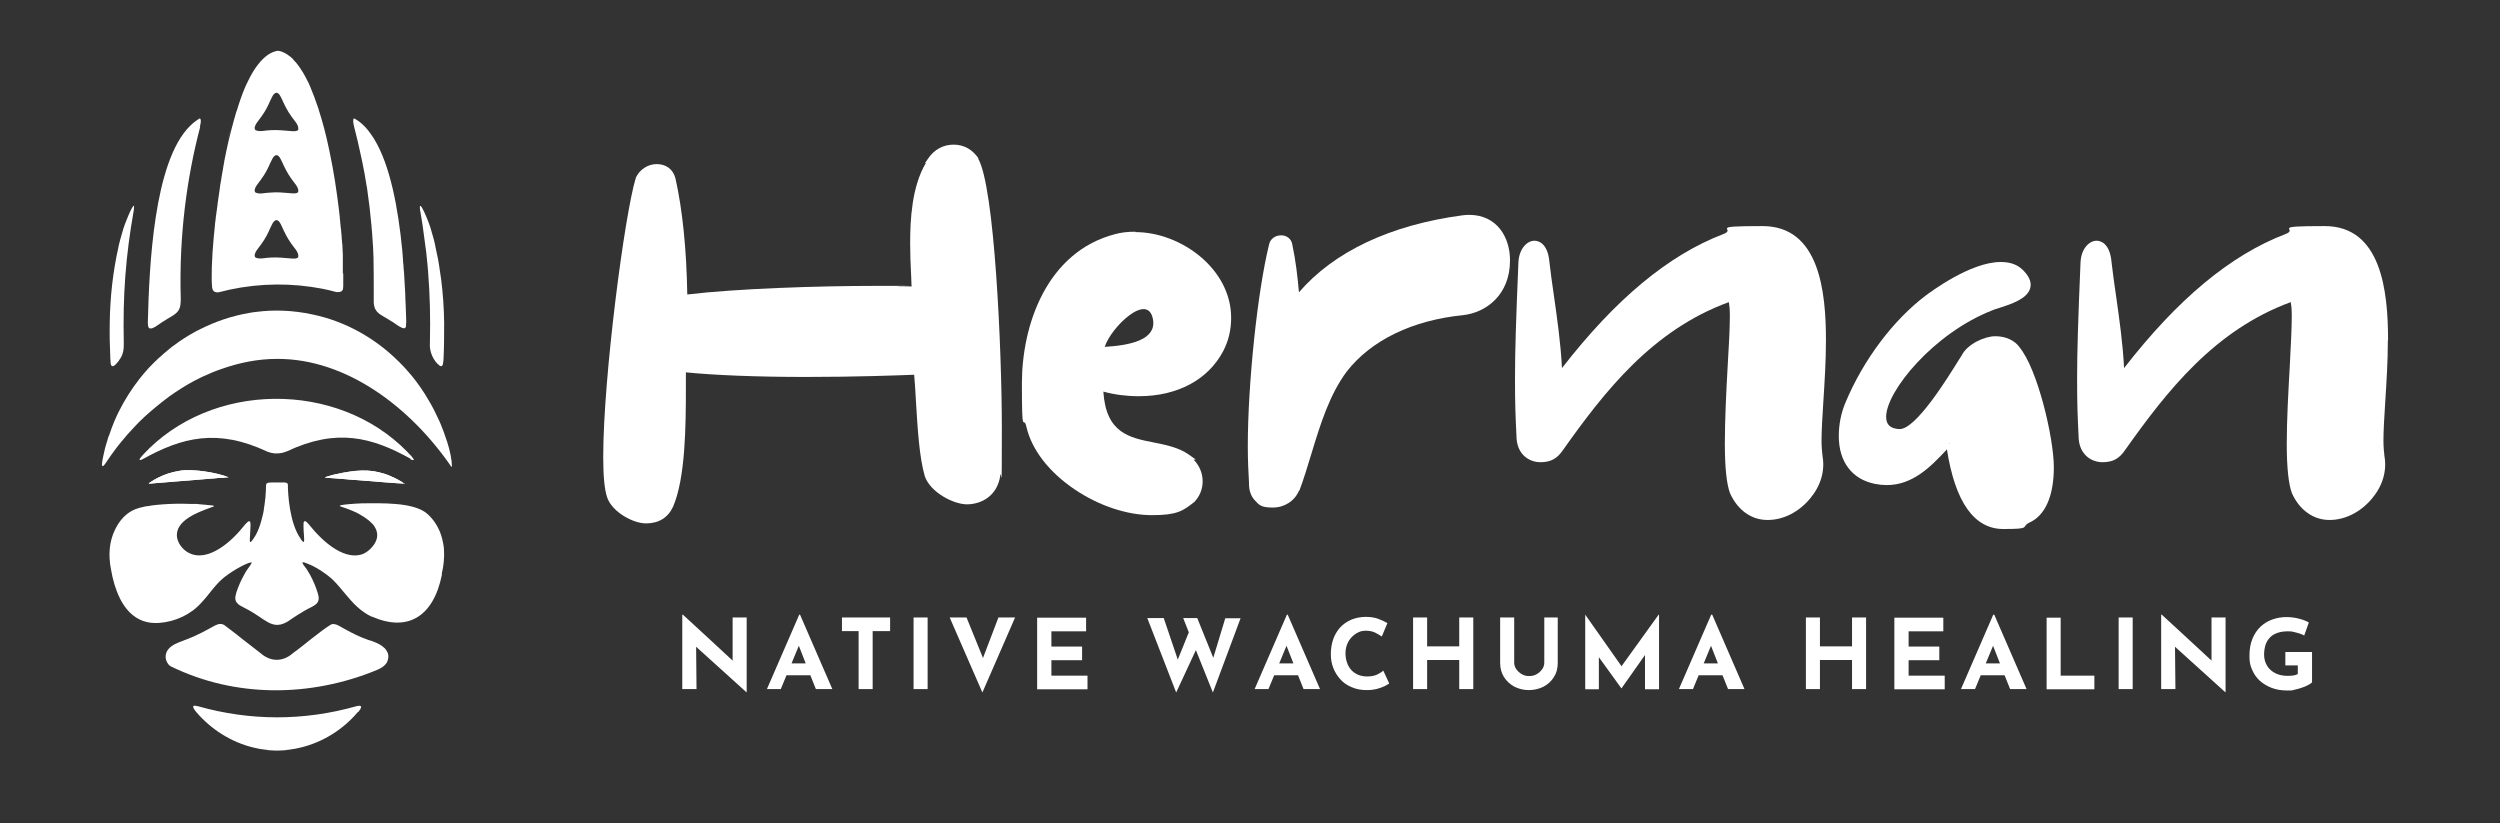
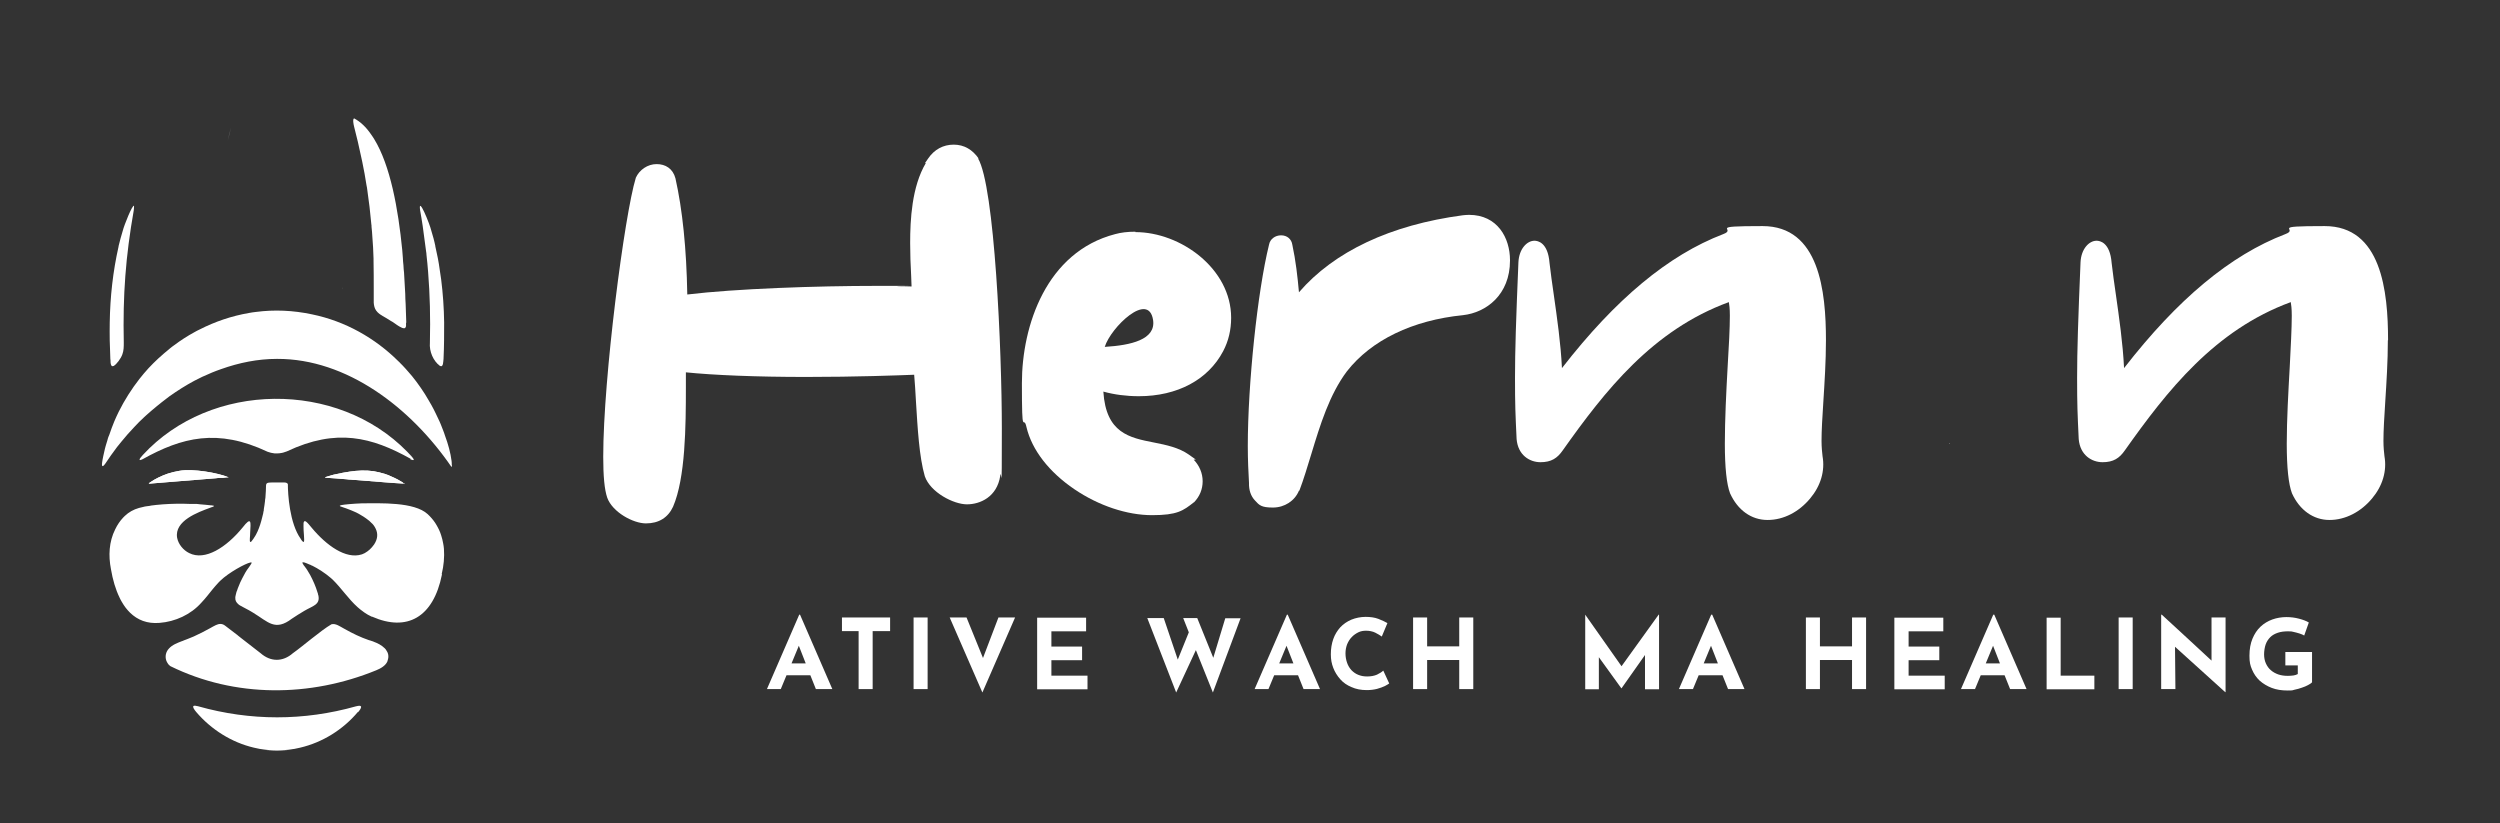
<svg xmlns="http://www.w3.org/2000/svg" version="1.1" viewBox="0 0 1246.2 410.4">
  <rect x="0" y="0" width="1246.2" height="410.4" fill="#333333" stroke="none" />
  <defs>
    <style>
      .cls-1 {
        fill: #fff;
      }
    </style>
  </defs>
  <g>
    <g id="Calque_1">
      <g>
        <path class="cls-1" d="M114.1,237.9h0c-.9,0-1.9.2-3,.3-.4,0-.7,0-1.1,0-.8,0-1.5.1-2.4.2-10.5.9-25.4,2-33.2,2.7-.2,0-.2,0-.1-.2,0,0,0,0,0,0,0,0,0,0,0,0,0,0,.1,0,.2-.2.1,0,.2-.1.3-.2,2.6-1.8,5.7-3.3,8.9-4.4,1.9-.6,3.9-1.1,5.8-1.4,6.7-1.2,19.2,1,24.4,3.2h0Z" />
        <path class="cls-1" d="M201.9,241.1h0c-6.1-.3-13.9-1-21.6-1.6-1.3-.1-2.6-.2-3.8-.3-.4,0-.8,0-1.3-.1-.8,0-1.7-.1-2.5-.2-3.3-.3-6.5-.5-9.4-.7-1.8-.1-1.7-.2,0-.7.7-.2,1.3-.4,2-.6.7-.2,1.4-.4,2.1-.5,2.3-.5,4.6-1,6.9-1.3,4-.6,8.1-.8,12-.2,1.8.3,3.9.8,5.7,1.4,1,.3,2,.7,2.8,1.1,2.6,1.1,4.6,2.2,5.8,3,.5.4.9.7,1.1.9Z" />
        <path class="cls-1" d="M178.4,354.9c-7.5,8.9-17.7,15.2-28.8,17.8-.9.2-1.9.4-2.8.6-.5,0-1,.2-1.4.2-2.4.4-4.8.5-7.2.6h-.2c-2.4,0-4.8-.2-7.2-.6-.5,0-.9-.2-1.4-.2-.9-.2-1.9-.4-2.8-.6-11.1-2.6-21.3-9-28.8-17.8-1-1.2-1.8-2.4-1.4-2.9.2-.3.8-.3,2,0,.2,0,.3,0,.5.1,25.9,7.3,52.6,7.3,78.5,0,3.7-1,2.9.8,1.1,2.9Z" />
        <path class="cls-1" d="M193.2,329.5h0c-.9,2.3-3.4,3.7-5.6,4.6-33,13.5-70.4,13.8-102.6-2-.2-.1-.4-.3-.6-.5-.4-.3-.7-.7-.9-1.1-.2-.4-.5-.8-.6-1.2-.7-2-.3-4.3,1.3-6,1.7-1.9,4.2-2.8,6.5-3.7.3-.1.7-.2,1-.4.5-.2,1.1-.4,1.6-.6,1.1-.4,2.1-.8,3.2-1.3,2.7-1.2,5.4-2.6,8.3-4.2.9-.5,1.9-1.1,2.8-1.5,1.5-.7,3-.9,4.5.2,1.5,1.2,3.7,2.8,5.9,4.5.2.1.4.3.6.5.6.5,1.3,1,1.9,1.5,3.6,2.8,7.2,5.6,9.4,7.3,5,4.4,11.1,4.4,16.1,0,4.7-3.3,13.9-11.3,19.2-14.4,2.1-.6,4.3,1.1,6.2,2.1,4.4,2.5,8.4,4.4,12.5,5.8.5.1,1,.3,1.6.5.3,0,.5.2.8.3,1.9.7,3.9,1.7,5.3,3.1.1,0,.2.2.3.3.2.2.4.4.5.6,0,0,0,0,0,0,1.1,1.5,1.6,3.2.8,5.4Z" />
        <path class="cls-1" d="M220.3,286.4c-4.3,21.5-17.5,28.6-34.8,21h-.2c-1.3-.6-2.6-1.3-3.7-2.1-.7-.5-1.4-1-2-1.5-.4-.4-.8-.7-1.3-1.1-4.6-4.1-8.1-9.5-12.5-13.8-.3-.3-.6-.6-.9-.8-2.9-2.5-6.4-4.7-9.2-6.1-.2,0-.3-.1-.5-.2-.3-.2-.6-.3-.9-.4-.7-.3-1.3-.6-1.9-.8-.2,0-.4-.1-.6-.2-.2,0-.3-.1-.5-.1-.3,0-.5,0-.5,0-.2.2.1.7.5,1.3,0,.1.2.3.3.4,0,.1.2.2.3.4.2.3.4.5.5.7.5.6.9,1.3,1.3,2,.3.5.6,1,.9,1.5,1.5,2.8,2.8,5.8,3.6,8.5.1.3.2.6.3.9,0,.3.1.6.2.8,1,4.7-2.8,5.2-7,7.7-2.1,1.2-4.2,2.6-6.2,3.9-8.4,6.4-11.8,1.6-19.2-2.9-.3-.2-.7-.4-1-.6-.4-.2-.8-.5-1.2-.7-1-.5-2-1.1-3-1.6-.2-.1-.5-.3-.7-.4-.2-.1-.4-.2-.6-.3-.4-.2-.8-.5-1.1-.8-.9-.8-1.5-1.8-1.4-3.1,0-.1,0-.3,0-.4.2-.9.4-2.1.9-3.3.2-.6.4-1.3.7-1.9.5-1.3,1.1-2.7,1.8-4,1-2,2.1-4,3.3-5.5,1.2-1.8,2.1-2.8.8-2.5-2.3.4-10.8,5-15,9.1-.1.1-.3.3-.4.4-.1.1-.3.3-.4.4-1.1,1.2-2,2.2-2.9,3.3-1.9,2.3-3.5,4.5-5.7,6.8-5.3,6-13.1,9.5-20.9,10.1-6.1.5-10.9-1.4-14.7-5.1-.8-.8-1.5-1.6-2.2-2.5-.7-.9-1.3-1.9-1.9-2.9-.4-.7-.8-1.4-1.1-2.1-2-4.1-3.4-8.9-4.3-14.2-1.3-6.7-1-13.6,2.1-19.8,1.1-2.3,2.4-4.2,4-5.9.3-.3.5-.5.8-.8,2-1.9,4.3-3.2,7.1-4,.7-.2,1.3-.3,2.1-.5.2,0,.5-.1.8-.2.4,0,.9-.2,1.4-.2.6,0,1.2-.2,1.8-.3.8-.1,1.7-.2,2.5-.3,1.1-.1,2.2-.2,3.4-.3,4.3-.3,9-.4,13.3-.2.7,0,1.4,0,2.1,0,1.1,0,2.1,0,3.1.2,2,.2,3.8.3,5.3.5,0,0,0,0,0,0,.3,0,.5,0,.8.1.1,0,.2,0,.3,0,.2,0,.3.1.4.2.1.1,0,.2-.4.4-.1,0-.3.1-.6.2-.2,0-.5.2-.8.3-6,2.2-18,6.5-16.5,15,.6,3.2,3.1,6.2,6,7.6,7.9,4,18.5-2.8,26.6-12.7,4.6-5.9,4.1-2.7,3.8,2.5,0,2-.4,4.2,0,4.6,0,.1.2.1.4,0,0,0,0,0,.1-.1,0,0,.1,0,.2-.2.2-.2.5-.6.9-1.2.3-.4.6-.9.9-1.4.3-.5.6-1,.8-1.5.1-.3.3-.5.4-.8.2-.5.5-1.1.7-1.7,0,0,0,0,0,0,.2-.6.4-1.1.6-1.7,0,0,0,0,0,0,.4-1.2.7-2.4,1-3.6.2-.7.3-1.3.5-2,0-.5.2-1,.3-1.5,0-.2,0-.3,0-.5.3-1.4.4-2.8.6-4.1,0-.5.1-1.1.2-1.6.2-2.6.3-4.7.3-5.9,0-1.8.9-1.7,3.1-1.8,1.3,0,2.9,0,4.2,0,.6,0,1.1,0,1.5,0,.1,0,.2,0,.3,0,.8,0,1.8.3,1.8,1,0,4.6.8,19.3,6.4,27.1,0,0,0,.1.1.2,0,0,0,0,.1.1,0,0,0,.1.1.2,0,.1.2.2.3.4.1.2.2.3.4.4.2.2.4.3.5.2,0,0,0,0,.1,0h0c.4-.8-.3-5.9-.2-7.8-.3-5.2,2.5-1,4.1.8,7.4,8.9,17,15.7,24.8,13.3.4-.1.8-.3,1.2-.5.2,0,.4-.2.6-.3,1.6-.9,3.1-2.2,4.5-4.2,1.9-2.9,1.9-5.5.8-7.8h0c-.3-.6-.6-1.2-1-1.7-.1-.2-.3-.4-.4-.5-.2-.2-.3-.4-.5-.5-.8-.9-1.8-1.7-2.8-2.4-.4-.3-.8-.6-1.3-.9-.7-.4-1.3-.8-2-1.2l-.7-.4c-.7-.4-1.4-.7-2.1-1-.5-.2-.9-.4-1.4-.6-.9-.4-1.8-.7-2.6-1-.4-.1-.8-.3-1.2-.4-.6-.2-1.1-.4-1.4-.5-.2,0-.3-.1-.4-.2-.3-.2,0-.3.6-.5,1.5-.3,5.5-.7,10.5-.9,8.9,0,25.9-.8,32.6,5.4,1.4,1.3,2.7,2.8,3.7,4.3.5.8,1,1.6,1.4,2.4.2.4.4.8.6,1.2.4.8.7,1.7,1,2.6.4,1.3.8,2.7,1,4,.2.9.3,1.8.4,2.8.3,4.1-.1,8.4-1.1,12.5Z" />
        <path class="cls-1" d="M204.7,228.7c-19.4-10.8-36.9-15.4-61.7-3.7-1.1.4-2.2.8-3.4.9-.4,0-.7,0-1.1.1h-.2c-.5,0-1,0-1.5,0-1.1-.1-2.3-.4-3.4-.8-25-11.8-42.7-7.2-62.3,3.7-.3.1-.5.2-.7.3-.5.2-.8.2-.8,0,0,0,0,0,0,0,0-.1,0-.3.1-.5.1-.2.2-.4.4-.6.3-.4.8-.9,1.1-1.3,33.9-36.8,97-37.3,131.8-1.6.5.6,1.1,1.1,1.6,1.7.3.4.6.7.9,1,1,1.2,1.3,2-1,1Z" />
        <path class="cls-1" d="M225.3,232.1c0,.4-.1.6-.3.6-20.3-29.6-52.2-53.9-86.8-53.8h-.2c-9.5,0-18.8,1.9-27.8,5.1-1.5.5-3,1.1-4.5,1.7-1.4.6-2.7,1.2-4.1,1.8-.2.1-.5.2-.7.3-1.3.6-2.6,1.3-4,2,0,0,0,0,0,0-4.3,2.3-8.4,4.9-12.5,7.8-1.3,1-2.6,2-3.9,3-1.7,1.3-3.4,2.8-5.1,4.2-.8.7-1.7,1.5-2.5,2.2-.4.4-.8.8-1.2,1.1-.8.8-1.6,1.5-2.4,2.3-.8.8-1.6,1.6-2.3,2.4-2.3,2.4-4.5,4.9-6.6,7.5-.7.9-1.4,1.8-2.1,2.6-2,2.7-4,5.4-5.8,8.2-.8,1.1-1.2,1.4-1.5,1.2,0,0,0-.1-.1-.2-.1-.3-.1-.8,0-1.5,0,0,0,0,0,0,.2-1.7.8-4.3,1.4-6.9.3-1,.5-2,.8-2.8s.5-1.7.7-2.4c.2-.5.3-1,.5-1.3,0-.2.2-.4.2-.5.4-1.1.8-2.3,1.2-3.4.4-1.1.9-2.2,1.3-3.3.7-1.6,1.4-3.2,2.2-4.8,2.9-5.8,6.4-11.3,10.3-16.3.7-.9,1.5-1.8,2.2-2.7,1.5-1.8,3.1-3.5,4.7-5.1.8-.8,1.6-1.6,2.5-2.4,1.9-1.7,3.8-3.4,5.8-5,.7-.6,1.4-1.1,2.1-1.6,3.2-2.4,6.6-4.6,10.1-6.5.8-.5,1.7-.9,2.5-1.3,7.8-4,16.1-6.8,24.8-8.3,1.1-.2,2.3-.4,3.4-.5,9.1-1.2,18.5-.8,27.9,1.2,16.6,3.4,31.4,11.8,43.1,23.4.4.3.7.7,1,1,.3.3.7.7,1,1,1,1.1,2,2.1,2.9,3.2.6.7,1.3,1.5,1.9,2.2,1.5,1.9,3,3.8,4.4,5.9,1.4,2,2.7,4.1,3.9,6.2.5.8,1,1.7,1.5,2.6.7,1.3,1.4,2.6,2,3.9.6,1.3,1.3,2.7,1.9,4,.2.5.4.9.6,1.4.4.9.7,1.8,1.1,2.8.4.9.7,1.9,1,2.8,1.6,4.3,2.8,8.7,3.3,12.7.1.6.1,1.4.1,1.9Z" />
        <g>
          <path class="cls-1" d="M66.7,104.7c-4.1,23.3-5.5,42.4-5,66.1,0,1.9,0,4-.7,5.8-.7,2.1-2.9,5-4.3,5.8-.8.4-1.2,0-1.4-.7-.1-.4-.2-.8-.2-1.2,0-.6,0-1.2-.1-1.6-.3-6.2-.4-12.2-.3-18.1.2-12.9,1.6-25.5,4.4-37.9v-.2c.6-2.5,1.3-5.1,2.1-7.7.7-2.8,4.8-13.1,5.6-12.4,0,0,0,0,0,.1,0,0,0,.2,0,.4,0,.3,0,.8-.1,1.5Z" />
-           <path class="cls-1" d="M99.8,63.2c-6.6,25.1-10.6,54-9.7,85.4,0,2.2,0,4.6-1.3,6.4-1.6,2.2-4.8,3.4-7.2,5.1-.7.4-1.4.9-2.1,1.4-.7.5-1.4.9-2.1,1.4-.2.1-.4.2-.6.3-.2.1-.4.2-.6.3-.2,0-.4.2-.6.2-.3,0-.5,0-.8,0,0,0-.1,0-.2,0-.9-.3-.9-2.2-.9-3.3.7-26.9,2.8-79.6,21-97.6,1.5-1.5,3.2-2.8,4.9-3.8h0c.9.4.4,3,0,4.1Z" />
          <path class="cls-1" d="M221.1,178.9c-.2,1.2,0,4.4-1.8,3.5-3.3-2.4-5.4-7.2-5-11.6.3-12.6,0-23.9-.9-35.3-.2-2.8-.5-5.6-.8-8.4,0-.6-.1-1.2-.2-1.8-.5-4.1-1.1-8.4-1.7-12.7-.4-2.6-.8-5.2-1.3-7.9-1-7.4,4.9,7.1,5.6,10.3.4,1.3.7,2.5,1.1,3.8.3,1.3.7,2.6.9,3.8v.2c.9,3.9,1.7,7.8,2.2,11.7.2,1.6.5,3.2.7,4.7.9,7.1,1.4,14.3,1.5,21.5,0,5.9,0,11.9-.3,18.1Z" />
          <path class="cls-1" d="M202.4,160.9c0,.3,0,.6,0,.9,0,.1,0,.3,0,.4,0,0,0,0,0,0,0,.1,0,.2,0,.3,0,.3-.2.7-.4.9,0,0-.1.1-.2.2,0,0,0,0-.1,0-.8.2-1.8-.4-2.7-.9-.7-.4-1.4-.9-2.1-1.4-.7-.5-1.4-1-2.2-1.4-2.4-1.7-5.7-2.9-7.2-5.1-.8-1.1-1.1-2.5-1.2-3.9,0-.8,0-1.7,0-2.5,0-1.4,0-2.8,0-4.2,0,0,0,0,0,0,0-4.8,0-9.5-.1-14.1,0-.4,0-.8,0-1.2-.1-3.7-.3-7.4-.6-11-.1-1.6-.2-3.2-.4-4.8,0-.5,0-.9-.1-1.3-.5-5.8-1.2-11.5-2-17-.1-.8-.2-1.6-.4-2.4-.6-3.9-1.3-7.8-2.1-11.6-.2-.8-.3-1.5-.5-2.3-1.1-5.3-2.3-10.4-3.6-15.4-.3-1.2-.8-3.7,0-4.1h0c3.2,1.7,6,4.4,8.4,7.9t0,0c.5.8,1.1,1.5,1.6,2.4,8.1,13.2,12,34.9,14,55.3.1,1.3.2,2.5.3,3.8,0,1.3.2,2.5.3,3.8h0c0,1.2.2,2.5.3,3.7.2,3.7.4,7.2.6,10.6,0,1.7.1,3.3.2,5,.1,3.2.2,6.2.3,8.9,0,.1,0,.3,0,.5Z" />
-           <path class="cls-1" d="M170.9,136.6s0,0,0,0h0c0-.4,0-.7,0-1.1,0-1,0-2.1,0-3.2,0-.4,0-.7,0-1.1,0-.3,0-.5,0-.8,0-.4,0-.8,0-1.3,0-.7,0-1.3,0-2,0-1.3-.2-2.7-.2-4.1,0-.7,0-1.4-.2-2.1,0-.5,0-.9-.1-1.4,0-1.2-.2-2.5-.3-3.8,0-.9-.2-1.8-.3-2.7,0-.6-.1-1.2-.2-1.8,0-.5,0-.9-.1-1.4,0-.8-.2-1.5-.2-2.2-.1-1.1-.3-2.3-.4-3.5-1.1-9-2.5-18.4-4.4-27.4-.2-1-.4-1.9-.6-2.9-1.4-6.7-3.1-13.1-5-19,0-.3-.2-.7-.3-1-1.3-3.9-2.7-7.6-4.1-10.9-.2-.5-.5-1.1-.7-1.6-.4-.8-.8-1.6-1.2-2.3-.3-.5-.5-1-.8-1.5-.4-.8-.9-1.6-1.4-2.3-.2-.3-.3-.5-.5-.8,0-.2-.2-.3-.3-.5-.4-.5-.7-1-1.1-1.5-.2-.3-.4-.5-.6-.8-.2-.3-.5-.6-.7-.8-.2-.2-.3-.3-.5-.5-.1-.2-.3-.3-.4-.5-.2-.2-.3-.3-.4-.5-.5-.4-.9-.9-1.4-1.2-1.9-1.5-3.8-2.5-5.9-2.8h0c-3.7.5-7,3-10,6.9-.3.4-.6.8-.9,1.2-.3.4-.6.9-.9,1.3-.7,1.1-1.4,2.3-2.1,3.6-.4.8-.8,1.6-1.2,2.4-.1.3-.3.6-.4.8-.3.6-.5,1.1-.8,1.7-.9,2-1.7,4.2-2.5,6.5-.3,1-.7,2-1,3-.1.3-.2.7-.3,1-.2.7-.4,1.4-.7,2h0c-.4,1.4-.8,2.8-1.2,4.2h0c-.2.7-.4,1.5-.6,2.2,0,.4-.2.7-.3,1.1-.6,2.2-1.1,4.4-1.7,6.7h0c-.8,3.4-1.5,6.9-2.2,10.4,0,.4-.1.8-.2,1.2-.1.8-.3,1.6-.4,2.3,0,.4-.1.8-.2,1.2-.2,1.2-.4,2.3-.6,3.5-.1.8-.2,1.6-.4,2.4-.2,1.2-.4,2.3-.5,3.5-.3,2.3-.7,4.7-1,6.9,0,.8-.2,1.5-.3,2.3,0,.8-.2,1.5-.3,2.2,0,.7-.2,1.5-.3,2.2-.1,1.1-.2,2.2-.4,3.3,0,.7-.1,1.4-.2,2.1,0,.7-.1,1.4-.2,2.1,0,.7-.1,1.4-.2,2-1.1,11.8-1.3,21.2-.9,25.3.1,2,1,3.2,3.3,2.9,15-4,30.8-4.9,46.1-2.7,1.2.2,2.4.4,3.6.6.6.1,1.2.2,1.8.3,2.4.5,4.8,1,7.2,1.7.2,0,.3,0,.5,0,.6,0,1.2,0,1.6-.2.2,0,.3-.1.4-.2.4-.3.7-.7.8-1.2,0,0,0-.2,0-.3h0c0-.3.1-.6.1-1,0-2,0-4.2,0-6.6ZM148.8,128.1c-.8,1.1-2.9.8-4.2.7-3.3-.3-6.5-.6-9.8-.4-2.4,0-5.2,1-7.4,0-1.8-1.7,2.2-5.5,3.1-7.1,1.7-2.3,3-4.8,4.2-7.6.8-1.4,1.4-3.8,3.2-4h0c1.4.3,2.1,2.1,2.7,3.4,1.3,2.9,2.7,5.7,4.5,8.2,1.1,1.8,4.2,4.6,3.5,6.8ZM148.8,95.6c-.8,1.1-2.9.8-4.2.7-3.3-.3-6.5-.6-9.8-.3-2.4,0-5.2,1-7.4,0-1.8-1.7,2.2-5.5,3.1-7.1,1.7-2.3,3-4.8,4.2-7.6.8-1.4,1.4-3.8,3.2-4h0c1.4.3,2.1,2.2,2.7,3.4,1.3,2.9,2.7,5.7,4.5,8.2,1.1,1.8,4.2,4.6,3.5,6.8ZM148.8,64.6c-.8,1.1-2.9.8-4.2.7-3.3-.3-6.5-.6-9.8-.4-2.4,0-5.2,1-7.4,0-1.8-1.7,2.2-5.5,3.1-7.1,1.7-2.3,3-4.8,4.2-7.6.8-1.4,1.4-3.8,3.2-4h0c1.4.3,2.1,2.2,2.7,3.4,1.3,2.9,2.7,5.7,4.5,8.2,1.1,1.8,4.2,4.6,3.5,6.8Z" />
        </g>
        <g>
          <path class="cls-1" d="M80.6,200.8c1.3-1,2.6-2,3.9-3-1.3,1-2.6,2-3.9,3ZM105.5,252.8c.2,0,.4-.1.6-.2-.1,0-.3.1-.6.2ZM113.5,70.2c.5-2.3,1.1-4.5,1.7-6.7-.6,2.2-1.1,4.4-1.7,6.7ZM112.6,238.1c-.2,0-.5,0-.8,0,.3,0,.6,0,.8,0h0ZM114,237.9c-.2,0-.5,0-.7,0-.1,0-.2,0-.4,0,.4,0,.7,0,1.1-.1h0s0,0,0,0ZM117.4,297.5c0,.1,0,.3,0,.4,0-.1,0-.3,0-.4.2-.9.4-2.1.9-3.3-.4,1.2-.7,2.4-.9,3.3ZM126.6,372.7c.9.2,1.9.4,2.8.6-.9-.2-1.9-.4-2.8-.6ZM138.5,226h-.2c-.3,0-.5,0-.8,0,.3,0,.5,0,.8,0h.2c.4,0,.8,0,1.1-.1-.4,0-.7,0-1.1.1ZM138.2,374.1h-.2c-2.4,0-4.8-.2-7.2-.5,2.4.4,4.8.5,7.2.6h.2c2.4,0,4.8-.2,7.2-.6-2.4.3-4.8.5-7.2.5ZM146.8,373.3c.9-.2,1.9-.4,2.8-.6-.9.2-1.9.4-2.8.6ZM150.8,280.2c0,0,0,.2,0,.4,0-.2,0-.3,0-.4ZM152.3,282.9s0-.1-.1-.2c0,0,0,0,0,0,0,0,0,0,0,0,0,0,0,0,0,0,0,0,0,.2.1.2.2.3.5.7.7,1-.2-.3-.4-.7-.7-1ZM170.3,123.1c0,1.4.2,2.7.2,4.1,0-1.3-.2-2.7-.2-4.1ZM170.9,136.6c0,2.4,0,4.6,0,6.6,0,.4,0,.7-.1,1,0-.3.1-.6.1-1,0-2,0-4.2,0-6.6ZM185.3,307.3c-.1,0-.3-.1-.4-.2-.1,0-.2,0-.3-.1.2.1.5.2.7.3h.2c0,0-.2,0-.2,0ZM204.8,226.7c0,0-.2-.2-.3-.3,0,.1.2.2.3.3.2.2.3.4.5.5-.2-.2-.3-.3-.5-.5ZM217.1,122.9v-.2s0,.2,0,.2c.9,3.9,1.6,7.8,2.2,11.7-.6-3.9-1.3-7.8-2.2-11.7ZM217.1,260.9c.5.8,1,1.6,1.4,2.4-.4-.8-.9-1.6-1.4-2.4Z" />
          <path class="cls-1" d="M114,237.9c-.9,0-1.9.2-3,.3-.4,0-.7,0-1.1,0-.8,0-1.5.1-2.4.2-10.5.9-25.4,2-33.2,2.7-.2,0-.2,0-.1-.2,0,0,0,0,0,0,0,0,0,0,0,0,0,0,.1,0,.2-.2.1,0,.2-.1.3-.2,2.6-1.8,5.7-3.3,8.9-4.4,1.9-.6,3.9-1.1,5.8-1.4,6.7-1.2,19.2,1,24.4,3.2Z" />
          <path class="cls-1" d="M201.9,241.1h0c-6.1-.3-13.9-1-21.6-1.6-1.3-.1-2.6-.2-3.8-.3-.4,0-.8,0-1.3-.1-.8,0-1.7-.1-2.5-.2-3.3-.3-6.5-.5-9.4-.7-1.8-.1-1.7-.2,0-.7.7-.2,1.3-.4,2-.6.7-.2,1.4-.4,2.1-.5,2.3-.5,4.6-1,6.9-1.3,4-.6,8.1-.8,12-.2,1.8.3,3.9.8,5.7,1.4,1,.3,2,.7,2.8,1.1,2.6,1.1,4.6,2.2,5.8,3,.5.4.9.7,1.1.9Z" />
        </g>
      </g>
      <g>
        <path class="cls-1" d="M862.8,148.8c0,0-.2,0-.2,0,0,0-.1,0-.2,0h.4Z" />
        <path class="cls-1" d="M862.4,148.8c0,0,.1,0,.2,0,0,0,.2,0,.2,0h-.4Z" />
        <path class="cls-1" d="M971.8,220.9c0,0-.2.2-.2.3,0,0,0-.2,0-.3h.3Z" />
        <path class="cls-1" d="M971.6,220.9c0,0,0,.2,0,.3,0,0,.1-.2.2-.3h-.3Z" />
        <path class="cls-1" d="M1143,148.8c0,0-.2,0-.2,0,0,0-.1,0-.2,0h.4Z" />
        <path class="cls-1" d="M1142.6,148.8c0,0,.1,0,.2,0,0,0,.2,0,.2,0h-.4Z" />
        <path class="cls-1" d="M1190.4,169.6c0-24.4-3.3-56.9-31.6-56.9s-12.3,1.3-19.6,4c-27.4,10.5-53.7,32.4-80.4,66.8-.6-12.4-2.4-24.8-4.1-36.8-.8-5.4-1.5-10.6-2.1-15.7-.8-10.2-5.9-11-7.5-11-3.7,0-7.7,4-8,10.8-1.2,28.8-1.7,44-1.7,57.5s.2,18,.8,30.6c.7,8,6.5,11.5,11.9,11.5s8.4-2,11.1-5.9c21.1-29.8,44.8-60,82.7-73.9.2,1.1.5,3.1.5,6.8,0,6.2-.5,15.5-1,25.3-.7,12.5-1.5,26.6-1.5,38.5s.9,20.2,2.6,24.7c3.8,8.4,10.7,13.3,18.7,13.3s15.7-4.1,21.2-10.7c5.3-6.3,7.5-13.8,6.2-21.1-.2-1.7-.5-4.5-.5-7.6,0-5.2.4-11.8.9-19.5.6-9.5,1.3-20.2,1.3-30.7ZM1142.8,148.9c0,0-.1,0-.2,0h.4c0,0-.1,0-.2,0Z" />
        <path class="cls-1" d="M487.5,78.9c8.3,13.7,11.9,95.9,11.9,134.8s-.2,18.6-.8,23.5c-1.6,10.5-10,14.2-16.6,14.2s-18.2-5.9-21-14c-2.8-9.6-3.6-24.2-4.4-37.1-.3-4.8-.5-9.4-.9-13.5-7.7.3-29,1.1-53.9,1.1s-46.2-.9-59.9-2.3c0,2.4,0,4.9,0,7.6,0,19-.2,45.1-6.4,59.4-2.5,5.4-7.1,8.3-13.5,8.3s-16.7-5.6-19.3-12.8c-1.4-4.1-2-10.8-2-20.4,0-39.6,10.7-121,16.2-138.9h0c0,0,0-.1,0-.1,1.8-4.1,6-6.9,10.4-6.9s8.1,2.2,9.4,7.1c3.5,15.6,5.5,35,5.9,57.9,24-2.9,64.5-4.3,94.6-4.3s7.1,0,10.4.2c2.4,0,4.6,0,6.8.1,0-1.7-.2-3.5-.2-5.3-.3-5.4-.5-10.9-.5-16.3,0-11.6.8-28.1,7.8-39.9h-.4l1.5-2.2c3.1-4.6,7.6-7,12.8-7s9.4,2.5,12.5,7Z" />
        <path class="cls-1" d="M910.2,169.6c0-24.4-3.3-56.9-31.6-56.9s-12.3,1.3-19.6,4c-27.4,10.5-53.7,32.4-80.4,66.8-.6-12.4-2.4-24.8-4.1-36.8-.8-5.4-1.5-10.6-2.1-15.7-.8-10.2-5.9-11-7.5-11-3.7,0-7.7,4-8,10.8-1.2,28.8-1.7,44-1.7,57.5s.2,18,.8,30.6c.7,8,6.5,11.5,11.9,11.5s8.4-2,11.1-5.9c21.1-29.8,44.8-60,82.8-73.9.2,1.1.5,3.1.5,6.8,0,6.2-.5,15.5-1.1,25.3-.7,12.5-1.4,26.6-1.4,38.5s.9,20.2,2.6,24.7c3.8,8.4,10.6,13.3,18.7,13.3s15.7-4.1,21.2-10.7c5.3-6.3,7.5-13.8,6.2-21.1-.2-1.7-.5-4.5-.5-7.6,0-5.2.4-11.8.9-19.5.6-9.5,1.3-20.2,1.3-30.7ZM862.6,148.9c0,0-.1,0-.2,0h.4c0,0-.1,0-.2,0Z" />
-         <path class="cls-1" d="M1006.8,173.2c-2.5-3.5-6.9-5.6-12.2-5.6s-13.9,3.9-16.7,9.5l-1.4,2.2c-5.9,9.5-21.4,34.6-29.6,34.6-4.6-.2-6.7-2.2-6.7-6.1,0-12.8,23.7-41.7,52.9-53.1.9-.4,2.1-.8,3.5-1.2,5.9-1.9,13.9-4.5,15.4-9.8.7-2.5-.1-5.1-2.5-7.9-3-3.6-6.8-5.2-12.2-5.2-15.1,0-35,15-37.2,16.6-16.4,12.3-31.3,32.3-40.1,53.3-2.3,5.4-3.4,11.1-3.4,16.9,0,12.8,6.6,21.5,18,23.8,2,.4,4,.6,5.9.6,12.7,0,21.6-8.7,30-17.8,4.1,26.3,13.6,39.7,28.1,39.7s8.5-1,13-3.2c7.9-3.5,12.2-13.3,12.2-27.6s-8-48.9-17.2-59.9ZM971.6,221.2c0,0,0-.2,0-.3h.3c0,0-.2.2-.2.3Z" />
        <path class="cls-1" d="M566,115.5c-3.9,0-7.2.4-10.1,1.2-34.3,8.9-46.5,45.6-46.5,74.3s.8,14.9,2.3,22c2.7,11.3,11.2,22.3,23.9,30.9,12.1,8.2,26.2,12.9,38.7,12.9s15.5-2.2,20.8-6.4h.1c2.8-2.9,4.3-6.5,4.3-10.5s-1.6-7.8-4.5-10.8h1.1l-3.5-2.5c-5-3.5-11.2-4.8-17.3-6-12.3-2.4-24-4.7-25.3-25.4,5.4,1.5,11.4,2.3,17.7,2.3,19.2,0,34.5-8.2,42-22.4,2.7-5.1,4-10.7,4-16.7,0-24.5-25.2-42.7-47.7-42.7ZM551,172.9h-.3c3-9.7,21.9-28,24.1-13.3,1.4,9.7-11.1,12.5-23.9,13.3Z" />
        <path class="cls-1" d="M752.7,129.9c0,17-11.8,25.9-23.4,27.2-25.1,2.5-45.7,12.4-57.9,28-8.7,11.6-13.3,26.6-17.7,41.1-2,6.5-3.8,12.6-6,18.4h-.2c-2.1,5.1-7.2,8.4-13,8.4s-6.8-1.2-8.9-3.5c-2.1-2.2-3.1-5.2-3-8.8-.3-5.4-.6-11.4-.6-18.3,0-30.9,4.8-77,10.6-100.5.5-2.7,3-4.6,6-4.6s5.2,1.9,5.6,4.7c1.7,7.9,2.6,15.9,3.3,23.7,17.5-20.3,45.6-33.6,81.7-38.4,1.1-.1,2.1-.2,3.1-.2,14.1,0,20.4,11.4,20.4,22.6Z" />
      </g>
      <g>
-         <path class="cls-1" d="M365.2,307.8v21.5c.1,0-24.8-22.9-24.8-22.9h-.3v37.1h7.1l-.2-21.1,25,22.6h.2v-37.2h-7.1Z" />
        <path class="cls-1" d="M398.8,306.4h-.4l-16.1,37.1h6.9l2.9-7,2.5-5.9,3.6-8.7,3.4,8.7,2.3,5.9,2.8,7h8.2l-16.1-37.1ZM404.1,330.7h-10.7l-2.2,5.9h15.4l-2.5-5.9Z" />
        <path class="cls-1" d="M419.7,307.8v6.8h8.3v28.9h7v-28.9h8.7v-6.8h-24.1Z" />
        <path class="cls-1" d="M455.4,307.8v35.7h7v-35.7h-7Z" />
        <path class="cls-1" d="M497.7,307.8l-7.7,20.2-8.2-20.2h-8.4l16.3,37.4,16.3-37.4h-8.4Z" />
        <path class="cls-1" d="M524.1,336.8v-7.7h15.3v-6.8h-15.3v-7.6h17.3v-6.8h-24.4v35.7h25.1v-6.8h-18Z" />
        <path class="cls-1" d="M593.3,313.5l-.7,1.7-5.5,13.6-7-20.7h-8.2l14.4,37.1,9.9-21.3.4-.8-3.2-9.7ZM610.8,308.1l-6,19.8-8-19.8h-7l2.8,7.1,3.5,8.8,8.5,21.2,13.8-37h-7.6Z" />
        <path class="cls-1" d="M641.9,306.4h-.4l-16.1,37.1h6.9l2.9-7,2.5-5.9,3.6-8.7,3.4,8.7,2.3,5.9,2.8,7h8.2l-16.1-37.1ZM647.2,330.7h-10.7l-2.2,5.9h15.4l-2.5-5.9Z" />
        <path class="cls-1" d="M689.5,334.3c-.7.7-1.7,1.3-3.1,2-1.4.6-3,.9-4.9.9s-3.1-.3-4.4-.8c-1.3-.5-2.4-1.3-3.4-2.3-.9-1-1.7-2.2-2.2-3.7-.5-1.4-.8-3-.8-4.7s.3-3.1.8-4.5c.6-1.4,1.3-2.6,2.3-3.6.9-1,2.1-1.8,3.3-2.4,1.2-.6,2.5-.8,3.9-.8s3.3.3,4.6,1c1.3.7,2.4,1.3,3.2,1.9l2.8-6.7c-1.2-.7-2.7-1.4-4.5-2.1-1.8-.7-4-1-6.4-1s-4.9.5-7.1,1.4c-2.1.9-4,2.2-5.5,3.8-1.5,1.7-2.7,3.6-3.5,5.9-.8,2.3-1.2,4.8-1.2,7.5s.4,4.7,1.2,6.8c.8,2.1,2,4,3.5,5.7,1.5,1.7,3.4,3,5.6,3.9,2.2,1,4.7,1.5,7.6,1.5,1.8,0,3.5-.2,5.1-.6,1.5-.4,2.8-.9,3.9-1.4,1.1-.6,1.8-1,2.2-1.3l-2.9-6.3Z" />
        <path class="cls-1" d="M727.4,307.8v14.4h-16v-14.4h-7v35.7h7v-14.5h16v14.5h7v-35.7h-7Z" />
-         <path class="cls-1" d="M769.8,307.8v22.5c0,1.1-.3,2.2-1,3.2-.7,1-1.6,1.9-2.7,2.5-1.1.7-2.4,1-3.9,1s-2.5-.3-3.7-1c-1.1-.6-2-1.5-2.7-2.5-.7-1-1-2.1-1-3.2v-22.5h-7v22.7c0,2.6.6,4.9,1.9,7,1.3,2,3,3.6,5.2,4.8,2.2,1.1,4.6,1.7,7.2,1.7s5.1-.6,7.3-1.7c2.2-1.2,3.9-2.7,5.2-4.8,1.3-2,1.9-4.3,1.9-7v-22.7h-6.9Z" />
        <path class="cls-1" d="M826.8,306.4l-18.5,25.7-18.1-25.7h0v37.2h6.8v-16l11.2,15.5h.1l11.7-16.6v17.1h7v-37.2h0Z" />
        <path class="cls-1" d="M853.4,306.4h-.4l-16.1,37.1h7l2.9-7,2.5-5.9,3.6-8.7,3.4,8.7,2.3,5.9,2.8,7h8.2l-16.1-37.1ZM858.7,330.7h-10.7l-2.2,5.9h15.4l-2.5-5.9Z" />
        <path class="cls-1" d="M923.2,307.8v14.4h-16v-14.4h-7v35.7h7v-14.5h16v14.5h7v-35.7h-7Z" />
        <path class="cls-1" d="M951.4,336.8v-7.7h15.3v-6.8h-15.3v-7.6h17.3v-6.8h-24.4v35.7h25.1v-6.8h-18Z" />
        <path class="cls-1" d="M994,306.4h-.4l-16.1,37.1h7l2.9-7,2.5-5.9,3.6-8.7,3.4,8.7,2.3,5.9,2.8,7h8.2l-16.1-37.1ZM999.2,330.7h-10.7l-2.2,5.9h15.4l-2.5-5.9Z" />
        <path class="cls-1" d="M1027.2,336.8v-28.9h-7v35.7h23.8v-6.8h-16.8Z" />
        <path class="cls-1" d="M1056.1,307.8v35.7h7v-35.7h-7Z" />
        <path class="cls-1" d="M1102.4,307.8v21.5c.1,0-24.8-22.9-24.8-22.9h-.3v37.1h7.1l-.2-21.1,25,22.6h.2v-37.2h-7.1Z" />
        <path class="cls-1" d="M1139.2,324.9v6.8h6.2v4.3c-.6.3-1.3.6-2.1.7-.8.1-1.8.2-2.8.2-1.8,0-3.3-.2-4.8-.7-1.4-.5-2.7-1.2-3.7-2.1-1.1-.9-1.9-2.1-2.5-3.4-.6-1.3-.9-2.9-.9-4.5s.3-3.6.8-5c.5-1.4,1.3-2.6,2.3-3.6,1-1,2.3-1.7,3.8-2.2,1.5-.5,3.2-.7,5.1-.7s1.7.1,2.7.3c1,.2,2,.5,3,.8s1.8.7,2.3,1l2.3-6.5c-1.3-.8-3-1.4-4.9-1.9-1.9-.5-4-.8-6.3-.8s-4.8.4-7,1.2c-2.2.8-4.2,2-5.9,3.6-1.7,1.6-3,3.6-4,6-1,2.4-1.5,5.2-1.5,8.5s.4,4.8,1.3,6.9c.9,2.1,2.1,3.9,3.8,5.5,1.7,1.5,3.7,2.7,6,3.6,2.3.9,5,1.3,7.9,1.3s2.3-.1,3.5-.4c1.2-.2,2.4-.6,3.6-1,1.2-.4,2.2-.8,3.1-1.3.9-.5,1.6-.9,2-1.4v-15.1h-13.3Z" />
      </g>
    </g>
  </g>
</svg>